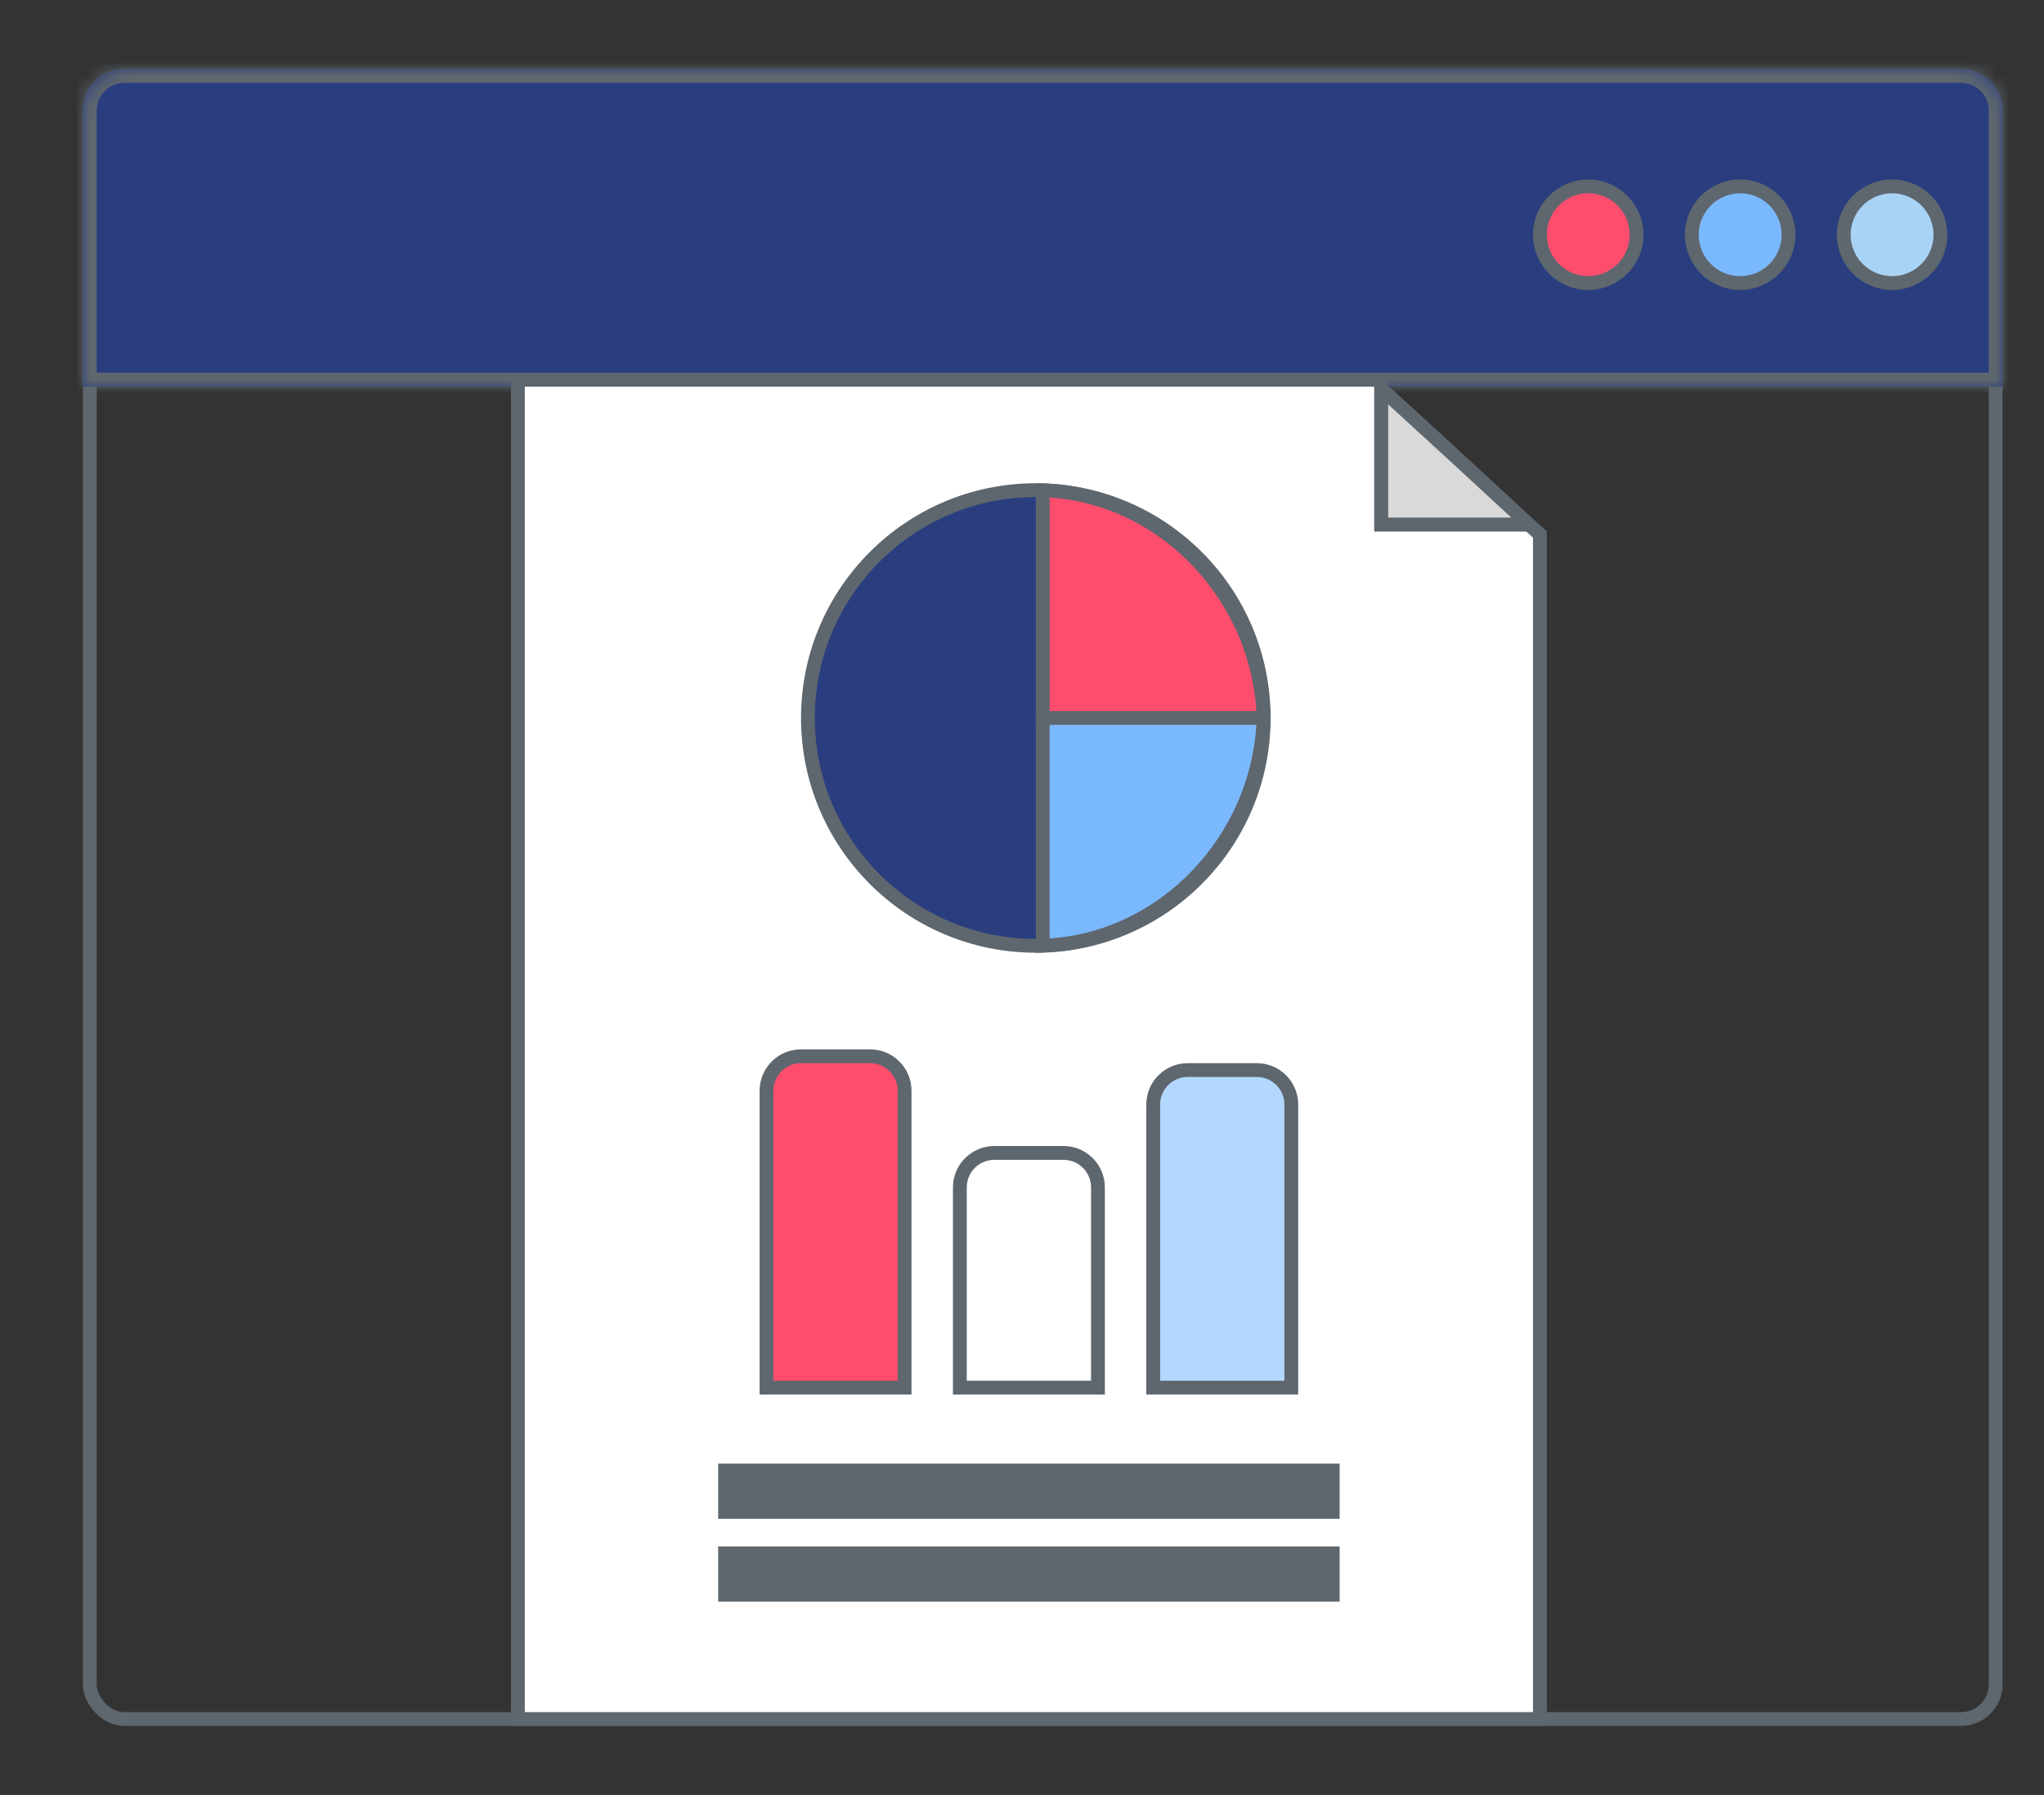
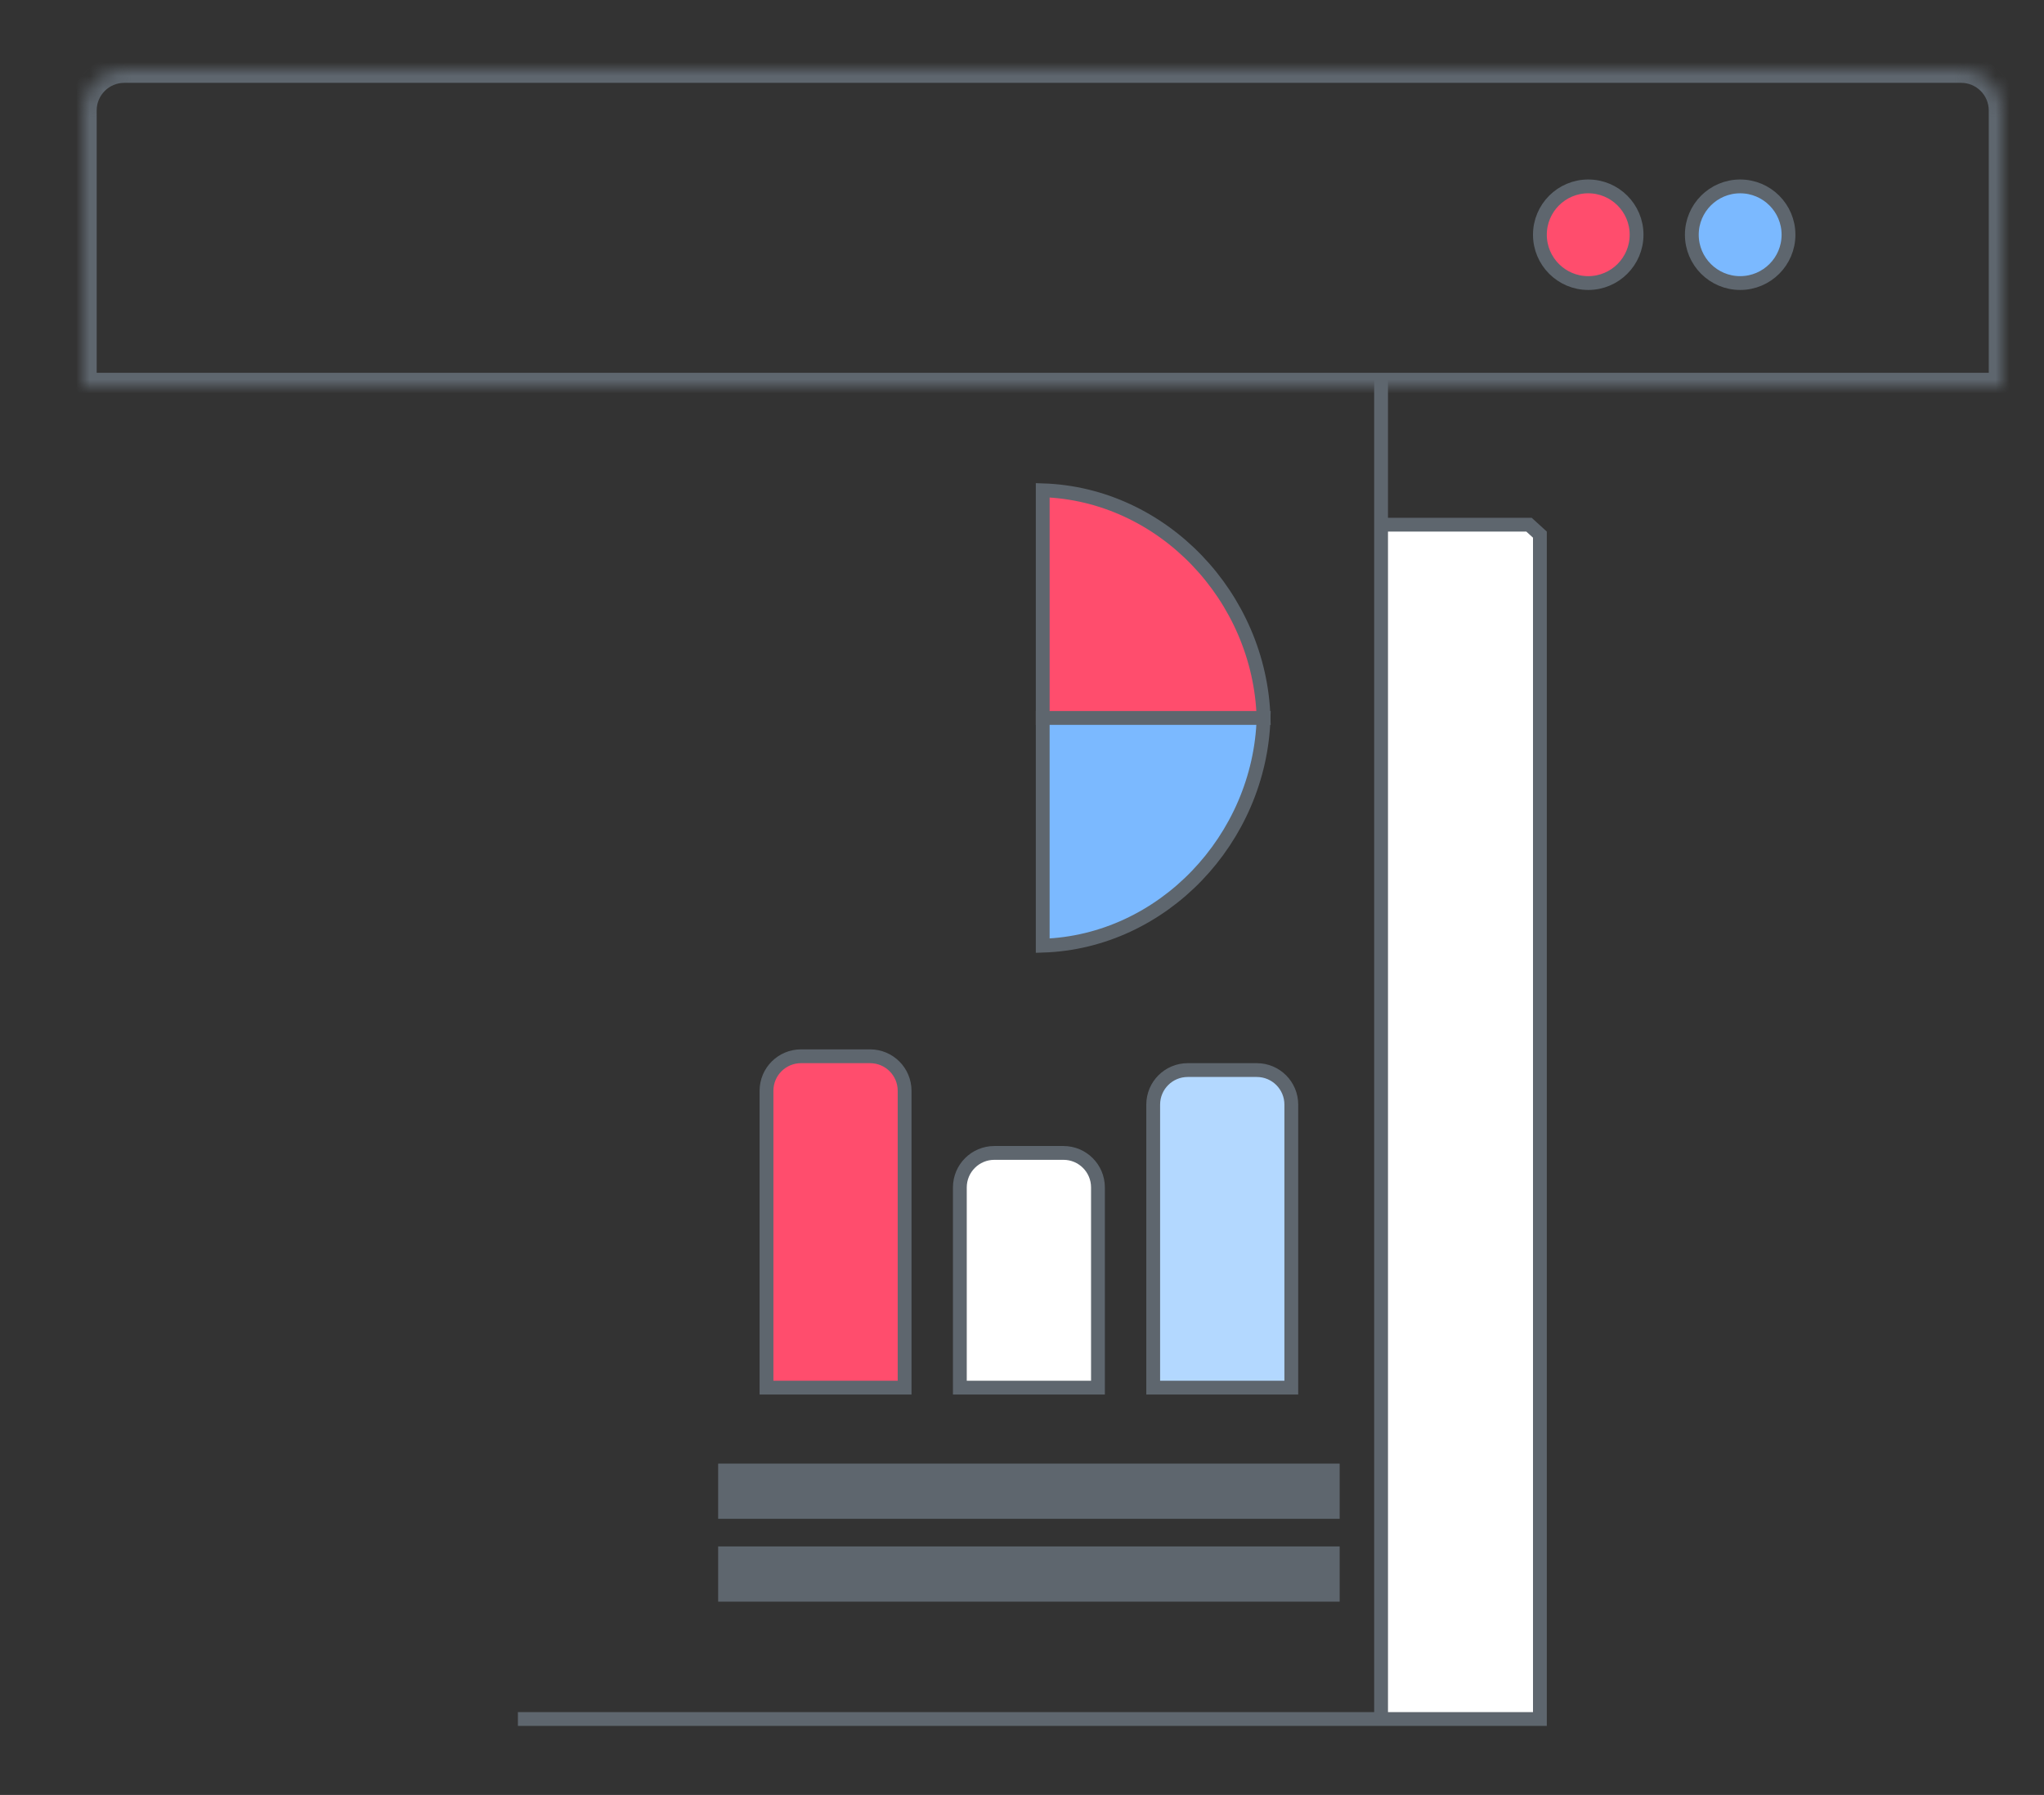
<svg xmlns="http://www.w3.org/2000/svg" width="148" height="130" viewBox="0 0 148 130" fill="none">
  <rect x="0" y="0" width="148" height="130" fill="#333333" stroke="none" />
-   <path d="M105.162 32.868L110.722 38H100V28.136L105.162 32.868Z" fill="#D9D9D9" stroke="#5E666E" />
-   <rect x="6.5" y="5.5" width="138" height="119" rx="2.5" stroke="#5E666E" />
  <mask id="path-3-inside-1_918_2729" fill="white">
    <path d="M6 8C6 6.343 7.343 5 9 5H142C143.657 5 145 6.343 145 8V28H6V8Z" />
  </mask>
-   <path d="M6 8C6 6.343 7.343 5 9 5H142C143.657 5 145 6.343 145 8V28H6V8Z" fill="#2A3E7F" />
  <path d="M145 28V29H146V28H145ZM6 28H5V29H6V28ZM9 5V6H142V5V4H9V5ZM145 8H144V28H145H146V8H145ZM145 28V27H6V28V29H145V28ZM6 28H7V8H6H5V28H6ZM142 5V6C143.105 6 144 6.895 144 8H145H146C146 5.791 144.209 4 142 4V5ZM9 5V4C6.791 4 5 5.791 5 8H6H7C7 6.895 7.895 6 9 6V5Z" fill="#5E666E" mask="url(#path-3-inside-1_918_2729)" />
-   <circle cx="137" cy="17" r="3.5" fill="#A8D3F5" stroke="#5E666E" />
  <circle cx="126" cy="17" r="3.5" fill="#7BB9FF" stroke="#5E666E" />
  <circle cx="115" cy="17" r="3.5" fill="#FF4D6D" stroke="#5E666E" />
-   <path d="M100 27.5V38H110.71L111.5 38.72V124.5H37.5V27.5H100Z" fill="white" stroke="#5E666E" />
-   <circle cx="75" cy="52" r="16.5" fill="#2A3E7F" stroke="#5E666E" />
+   <path d="M100 27.5V38H110.71L111.5 38.72V124.5H37.5H100Z" fill="white" stroke="#5E666E" />
  <path d="M75.5 35.509C84.199 35.785 91.232 43.25 91.491 52H75.5V35.509Z" fill="#FF4D6D" stroke="#5E666E" />
  <path d="M91.492 52C91.233 60.75 84.199 68.215 75.5 68.491V52H91.492Z" fill="#7BB9FF" stroke="#5E666E" />
  <path d="M55.5 79C55.5 77.619 56.619 76.5 58 76.5H63C64.381 76.5 65.5 77.619 65.5 79V100.5H55.5L55.5 79Z" fill="#FF4D6D" stroke="#5E666E" />
  <path d="M69.5 86C69.5 84.619 70.619 83.5 72 83.5H77C78.381 83.5 79.5 84.619 79.5 86V100.5H69.5V86Z" fill="white" stroke="#5E666E" />
  <path d="M83.5 80C83.5 78.619 84.619 77.5 86 77.5H91C92.381 77.5 93.5 78.619 93.5 80V100.5H83.5L83.5 80Z" fill="#B3D8FF" stroke="#5E666E" />
  <rect x="52" y="106" width="45" height="4" fill="#5E666E" />
  <rect x="52" y="112" width="45" height="4" fill="#5E666E" />
</svg>